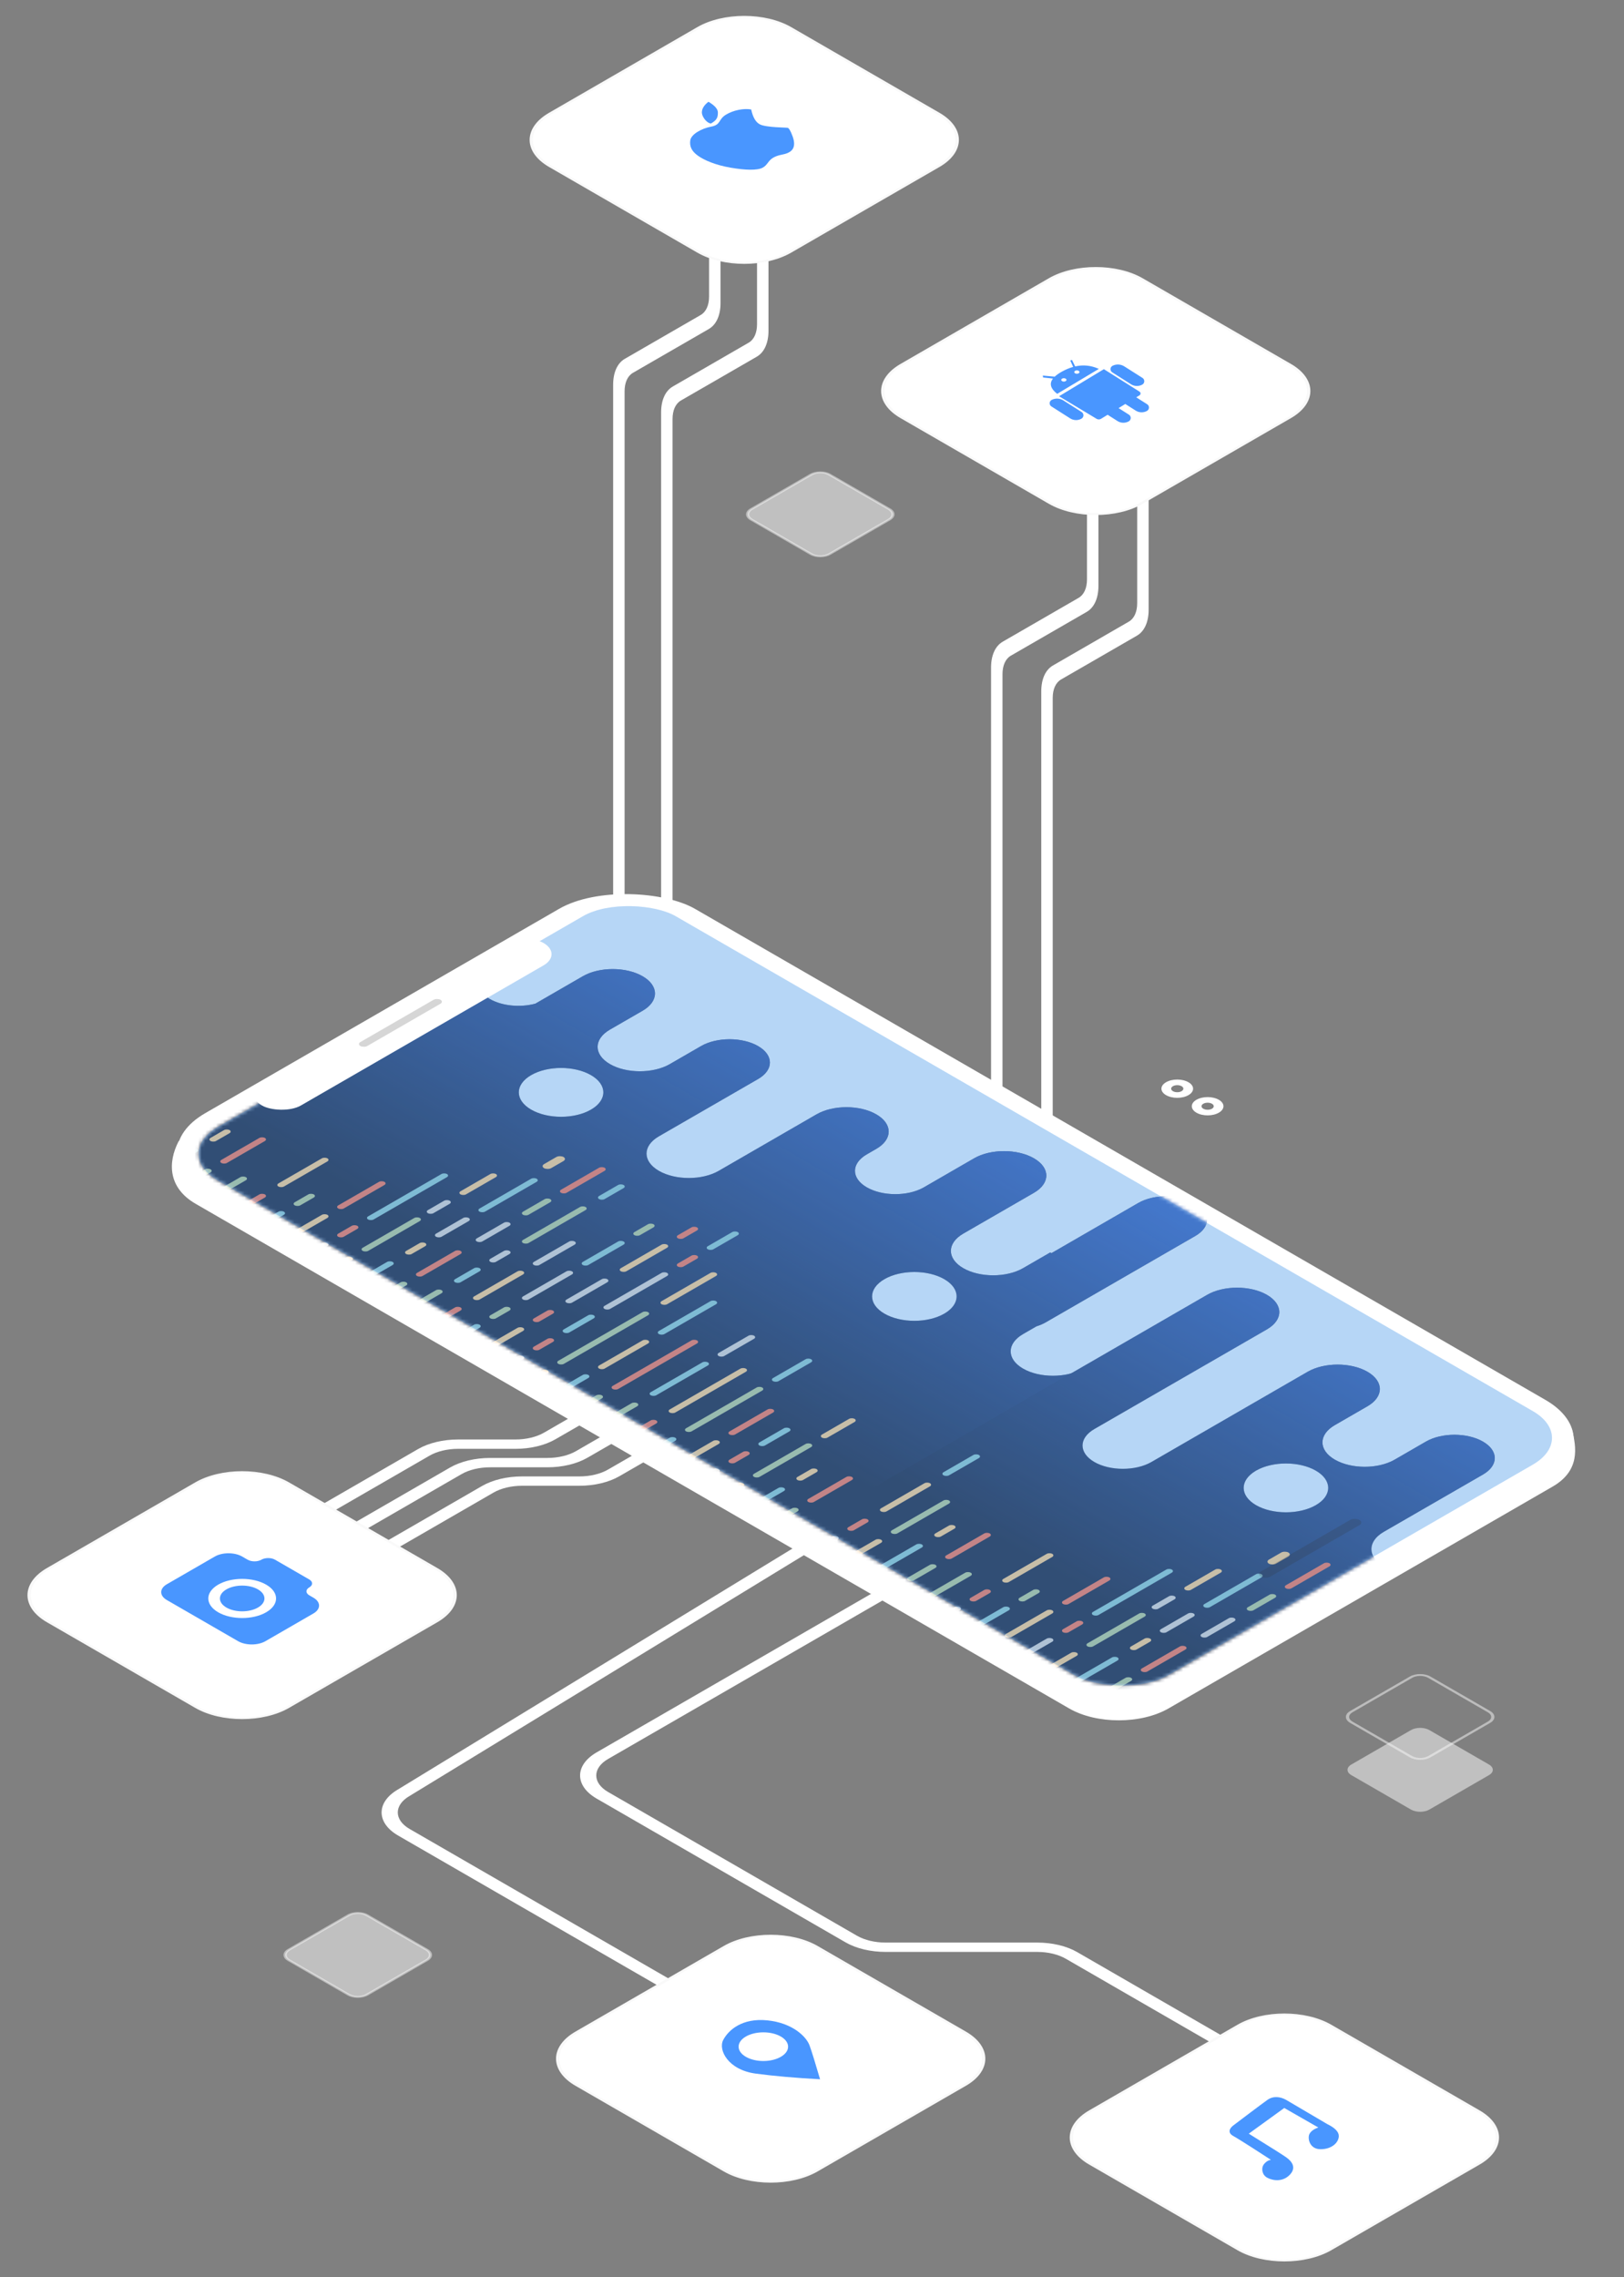
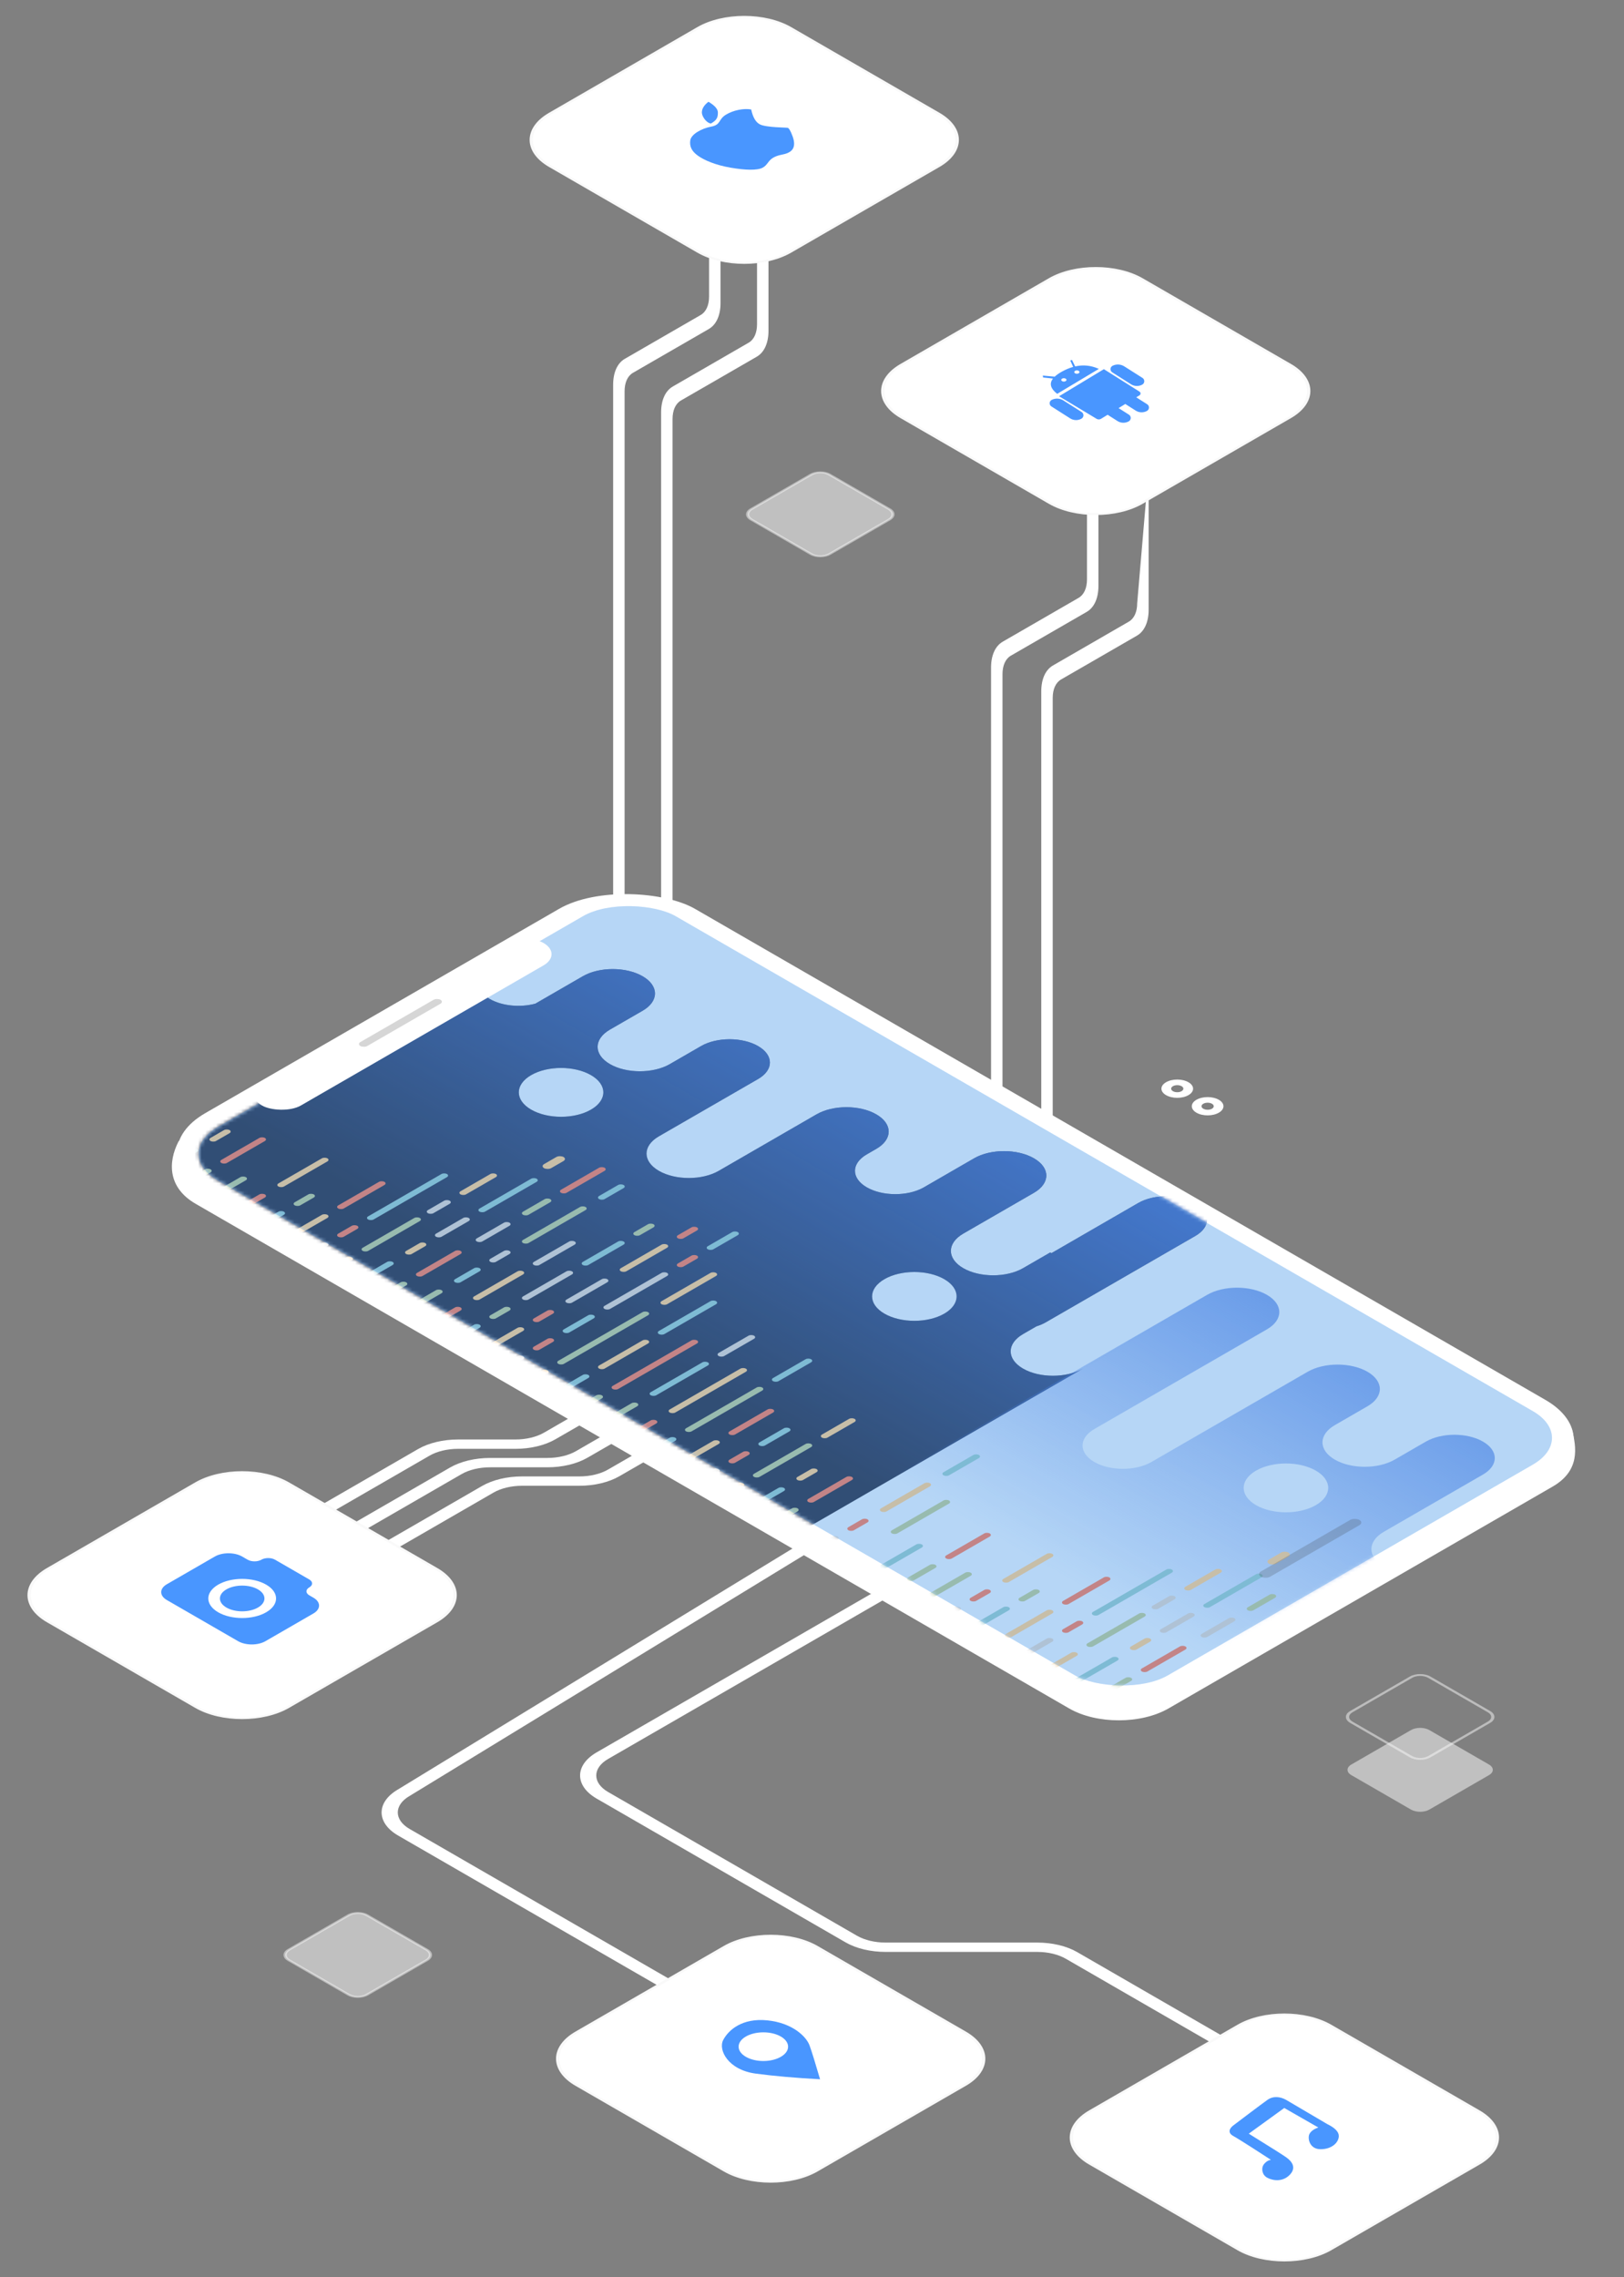
<svg xmlns="http://www.w3.org/2000/svg" width="455" height="638" viewBox="0 0 455 638" fill="none">
  <rect x="0" y="0" width="455" height="638" fill="#808080" stroke="none" />
  <path fill-rule="evenodd" clip-rule="evenodd" d="M171.785 107.783L171.785 287.926L174.991 289.778L174.991 109.634C174.991 107.179 175.836 105.312 177.339 104.444L198.583 92.175C200.688 90.959 201.87 88.345 201.87 84.908L201.87 45.528L198.664 43.677L198.664 83.056C198.664 85.512 197.819 87.379 196.316 88.247L175.072 100.516C172.968 101.731 171.785 104.345 171.785 107.783Z" fill="white" />
  <path fill-rule="evenodd" clip-rule="evenodd" d="M185.224 115.543L185.224 285.728L188.43 287.579L188.43 117.394C188.43 114.939 189.274 113.072 190.778 112.204L212.022 99.935C214.126 98.719 215.308 96.106 215.308 92.668L215.308 53.288L212.102 51.437L212.102 90.816C212.102 93.272 211.258 95.139 209.755 96.007L188.511 108.276C186.406 109.491 185.224 112.105 185.224 115.543Z" fill="white" />
  <path d="M154.155 46.594C147.073 42.504 147.073 35.872 154.155 31.782L195.703 7.787C202.786 3.697 214.269 3.697 221.352 7.787L262.9 31.782C269.982 35.872 269.982 42.504 262.9 46.594L221.352 70.589C214.269 74.679 202.786 74.679 195.703 70.589L154.155 46.594Z" fill="white" />
  <path fill-rule="evenodd" clip-rule="evenodd" d="M153.834 46.782C146.575 42.588 146.575 35.788 153.834 31.595L195.378 7.593C202.637 3.4 214.407 3.4 221.666 7.593L263.21 31.595C270.469 35.788 270.469 42.588 263.21 46.782L221.666 70.782C214.407 74.976 202.637 74.976 195.378 70.782L153.834 46.782ZM154.475 31.965C147.57 35.954 147.57 42.422 154.475 46.411L196.019 70.412C202.924 74.401 214.119 74.401 221.025 70.412L262.568 46.411C269.474 42.422 269.473 35.954 262.568 31.965L221.024 7.964C214.119 3.975 202.924 3.975 196.019 7.964L154.475 31.965Z" fill="#F9F9F9" />
  <path fill-rule="evenodd" clip-rule="evenodd" d="M203.359 32.147C205.494 30.835 208.41 30.307 210.46 30.669C210.936 32.894 211.769 34.295 212.957 34.872C214.739 35.739 220.438 35.711 220.716 35.812C220.994 35.914 221.447 36.487 222.069 38.204C222.691 39.921 222.744 41.53 221.376 42.479C220.008 43.428 218.636 43.152 216.897 44.032C215.157 44.911 215.157 46.171 213.685 46.971C212.214 47.772 208.888 47.698 204.675 46.971C200.461 46.245 197.305 44.891 195.536 43.617C193.768 42.343 193.154 41.028 193.397 39.324C193.639 37.62 196.53 35.985 199.276 35.47C202.023 34.956 201.224 33.458 203.359 32.147ZM198.491 28.511C200.252 29.554 201.132 30.557 201.132 31.52C201.132 32.963 200.818 33.66 199.172 34.609C197.777 34.374 196.643 32.516 196.643 31.52C196.643 30.459 197.259 29.456 198.491 28.511Z" fill="#4996FF" />
  <path fill-rule="evenodd" clip-rule="evenodd" d="M277.665 187.03L277.665 366.194L280.871 368.046L280.871 188.881C280.871 186.426 281.716 184.559 283.219 183.691L304.463 171.422C306.567 170.207 307.75 167.593 307.75 164.155L307.75 124.776L304.544 122.924L304.544 162.304C304.544 164.759 303.699 166.626 302.196 167.494L280.952 179.763C278.847 180.978 277.665 183.592 277.665 187.03Z" fill="white" />
-   <path fill-rule="evenodd" clip-rule="evenodd" d="M291.733 193.696L291.733 341.57L294.939 343.422L294.939 195.547C294.939 193.092 295.783 191.225 297.286 190.357L318.531 178.088C320.635 176.872 321.817 174.258 321.817 170.821L321.817 131.441L318.611 129.59L318.611 168.969C318.611 171.425 317.767 173.292 316.264 174.16L295.019 186.429C292.915 187.644 291.733 190.258 291.733 193.696Z" fill="white" />
+   <path fill-rule="evenodd" clip-rule="evenodd" d="M291.733 193.696L291.733 341.57L294.939 343.422L294.939 195.547C294.939 193.092 295.783 191.225 297.286 190.357L318.531 178.088C320.635 176.872 321.817 174.258 321.817 170.821L321.817 131.441L318.611 168.969C318.611 171.425 317.767 173.292 316.264 174.16L295.019 186.429C292.915 187.644 291.733 190.258 291.733 193.696Z" fill="white" />
  <path d="M252.627 116.956C245.545 112.864 245.545 106.231 252.627 102.139L294.171 78.138C301.253 74.047 312.735 74.047 319.817 78.138L361.361 102.139C368.444 106.231 368.444 112.864 361.361 116.956L319.817 140.957C312.735 145.048 301.253 145.048 294.171 140.957L252.627 116.956Z" fill="white" />
  <path fill-rule="evenodd" clip-rule="evenodd" d="M252.309 117.141C245.05 112.947 245.05 106.148 252.309 101.954L293.853 77.953C301.112 73.759 312.881 73.759 320.141 77.953L361.684 101.954C368.944 106.148 368.944 112.947 361.684 117.141L320.141 141.142C312.881 145.336 301.112 145.336 293.853 141.142L252.309 117.141ZM252.95 102.324C246.045 106.313 246.045 112.781 252.95 116.77L294.494 140.771C301.399 144.761 312.594 144.761 319.499 140.771L361.043 116.77C367.948 112.781 367.948 106.313 361.043 102.324L319.499 78.323C312.594 74.334 301.399 74.334 294.494 78.323L252.95 102.324Z" fill="#F9F9F9" />
  <path fill-rule="evenodd" clip-rule="evenodd" d="M309.279 103.425L319.274 109.727C319.554 109.904 319.638 110.274 319.462 110.555C319.412 110.633 319.346 110.699 319.267 110.747L318.345 111.309L321.4 113.247C321.909 113.57 322.06 114.245 321.737 114.755C321.64 114.909 321.505 115.036 321.346 115.125C320.356 115.675 319.144 115.639 318.189 115.031L315.281 113.179L313.394 114.329L316.292 116.168C316.802 116.491 316.953 117.166 316.63 117.676C316.532 117.83 316.398 117.957 316.238 118.046C315.248 118.596 314.037 118.56 313.081 117.952L310.33 116.199L308.478 117.33C308.097 117.562 307.618 117.564 307.235 117.334L296.719 111.01L309.279 103.425ZM297.948 112.194L303.039 115.424C303.549 115.747 303.7 116.422 303.377 116.932C303.279 117.086 303.144 117.213 302.985 117.302C301.995 117.852 300.784 117.816 299.828 117.208L294.574 113.862C294.081 113.548 293.935 112.894 294.249 112.4C294.353 112.237 294.5 112.105 294.674 112.02C295.721 111.502 296.962 111.569 297.948 112.194ZM300.337 100.842L301.231 102.652C303.437 102.155 305.574 102.355 307.643 103.253L307.862 103.35L296.199 110.334C294.324 108.882 293.929 107.458 295.014 106.06C293.166 105.853 292.241 105.749 292.241 105.749C292.241 105.749 292.218 105.572 292.17 105.218L295.508 105.521C296.004 105.05 296.671 104.582 297.507 104.117C298.58 103.521 299.638 103.078 300.68 102.79C300.129 101.59 299.854 100.989 299.854 100.989C299.854 100.989 300.015 100.94 300.337 100.842ZM314.995 102.641L320.087 105.871C320.596 106.194 320.747 106.869 320.424 107.379C320.326 107.533 320.192 107.66 320.032 107.748C319.042 108.299 317.831 108.263 316.875 107.654L311.621 104.309C311.128 103.995 310.983 103.34 311.296 102.847C311.4 102.683 311.547 102.552 311.721 102.466C312.768 101.949 314.009 102.015 314.995 102.641ZM298.063 105.954C297.66 105.954 297.334 106.167 297.334 106.429C297.334 106.691 297.66 106.904 298.063 106.904C298.466 106.904 298.793 106.691 298.793 106.429C298.793 106.167 298.466 105.954 298.063 105.954ZM301.712 103.764C301.309 103.764 300.982 103.976 300.982 104.238C300.982 104.5 301.309 104.713 301.712 104.713C302.115 104.713 302.441 104.5 302.441 104.238C302.441 103.976 302.115 103.764 301.712 103.764Z" fill="#4996FF" />
  <path fill-rule="evenodd" clip-rule="evenodd" d="M111.561 514.246C105.364 510.667 105.364 504.864 111.561 501.285L249.836 416.853L253.042 418.705L114.767 503.137C110.341 505.693 110.341 509.838 114.767 512.394L223.296 575.072L220.09 576.923L111.561 514.246Z" fill="white" />
  <path fill-rule="evenodd" clip-rule="evenodd" d="M167.171 503.888C160.974 500.309 160.974 494.506 167.171 490.927L269.547 431.803L272.753 433.654L170.377 492.778C165.95 495.335 165.95 499.48 170.377 502.036L240.099 542.301C242.224 543.529 245.107 544.219 248.114 544.219L290.602 544.219C294.811 544.219 298.848 545.184 301.824 546.903L365.036 583.409L361.83 585.261L298.618 548.755C296.492 547.527 293.609 546.837 290.602 546.837L248.114 546.837C243.905 546.837 239.869 545.872 236.892 544.153L167.171 503.888Z" fill="white" />
  <path d="M305.477 606.229C298.394 602.139 298.394 595.507 305.477 591.416L347.024 567.422C354.107 563.332 365.591 563.332 372.673 567.422L414.221 591.416C421.304 595.507 421.304 602.139 414.221 606.229L372.673 630.224C365.591 634.314 354.107 634.314 347.024 630.224L305.477 606.229Z" fill="white" />
  <path fill-rule="evenodd" clip-rule="evenodd" d="M305.155 606.414C297.895 602.222 297.895 595.424 305.155 591.231L346.703 567.237C353.963 563.044 365.733 563.044 372.993 567.237L414.541 591.231C421.801 595.424 421.801 602.222 414.541 606.414L372.993 630.409C365.733 634.601 353.963 634.601 346.703 630.409L305.155 606.414ZM305.796 591.602C298.891 595.59 298.891 602.056 305.796 606.044L347.344 630.038C354.25 634.027 365.446 634.027 372.352 630.038L413.9 606.044C420.805 602.056 420.805 595.59 413.899 591.602L372.352 567.607C365.446 563.619 354.25 563.619 347.344 567.607L305.796 591.602Z" fill="#F9F9F9" />
  <path fill-rule="evenodd" clip-rule="evenodd" d="M356.057 605.123C355.3 605.123 354.387 605.843 353.921 606.612C353.455 607.381 353.439 609.262 355.107 610.127C356.774 610.992 359.498 611.29 361.423 609.21C363.347 607.13 361.804 605.405 360.331 604.362C359.35 603.667 355.864 601.465 349.875 597.758L359.814 590.56L369.365 596.029C368.173 596.431 367.357 597.007 366.917 597.758C366.256 598.884 366.784 602.11 369.999 602.11C373.215 602.11 375.095 600.171 375.095 598.408C375.095 597.233 374.012 596.118 371.848 595.064C365.175 591.116 361.336 588.857 360.331 588.286C358.825 587.43 356.802 587.082 355.107 588.286C353.412 589.491 346.654 594.598 345.532 595.454C344.41 596.31 343.904 597.519 345.532 598.408C347.159 599.298 354.495 604.035 355.388 604.64C355.983 605.044 356.206 605.205 356.057 605.123Z" fill="#4996FF" />
  <rect width="158.46" height="319.142" rx="22" transform="matrix(0.866 -0.5 0.866 0.5 38.45 322.855)" fill="white" />
  <path d="M54.826 337.259C47.141 332.82 46.915 325.786 50.048 319.719L162.37 259.038C170.061 254.597 182.526 254.594 190.211 259.033L440.387 400.383C441.752 405.595 442.683 412.041 434.992 416.482L327.39 478.624C319.7 483.065 307.235 483.068 299.549 478.629L54.826 337.259Z" fill="white" />
  <rect opacity="0.3" width="148.094" height="307.294" rx="15" transform="matrix(0.866 -0.5 0.866 0.5 48.067 323.226)" fill="#6FAEEC" />
  <mask id="mask0_376_66945" style="mask-type:alpha" maskUnits="userSpaceOnUse" x="55" y="253" width="380" height="220">
    <rect width="148.094" height="307.294" rx="15" transform="matrix(0.866 -0.5 0.866 0.5 48.067 323.226)" fill="#21252E" />
  </mask>
  <g mask="url(#mask0_376_66945)">
    <path fill-rule="evenodd" clip-rule="evenodd" d="M75.638 286.3C75.669 286.282 75.7 286.264 75.731 286.246L135.119 251.948C139.745 249.277 147.244 249.277 151.869 251.948C156.495 254.62 156.495 258.951 151.869 261.622L145.779 265.139L146.265 265.42L137.234 270.636C132.818 273.186 132.818 277.32 137.233 279.87C140.682 281.861 145.803 282.297 149.984 281.178L163.289 273.494C167.915 270.823 175.414 270.823 180.04 273.494C184.665 276.166 184.665 280.497 180.04 283.168L178.518 284.047L178.518 284.047L170.904 288.444C166.278 291.115 166.278 295.446 170.904 298.118C175.501 300.773 182.938 300.789 187.57 298.166L196.409 293.061C200.824 290.511 207.983 290.511 212.398 293.061C216.813 295.611 216.813 299.745 212.398 302.295L193.363 313.288C193.357 313.291 193.351 313.295 193.345 313.298L184.608 318.344C179.983 321.015 179.983 325.347 184.608 328.018C189.234 330.689 196.733 330.689 201.358 328.018L228.007 312.628L228.007 312.628L228.768 312.189C233.393 309.517 240.892 309.517 245.518 312.189C250.143 314.86 250.143 319.191 245.518 321.862L244.758 322.301L244.758 322.302L242.855 323.401C238.439 325.951 238.439 330.085 242.855 332.635C247.232 335.163 254.305 335.184 258.729 332.7L272.927 324.5C277.552 321.829 285.052 321.829 289.677 324.5C294.303 327.172 294.303 331.503 289.677 334.174L277.497 341.209L277.497 341.209L269.883 345.606C265.258 348.277 265.258 352.608 269.883 355.28C274.509 357.951 282.008 357.951 286.634 355.28L294.247 350.882L294.58 351.075L318.896 337.032C323.311 334.482 330.469 334.482 334.885 337.032C339.3 339.582 339.3 343.716 334.885 346.266L293.009 370.45C292.213 370.91 291.328 371.286 290.386 371.58L286.634 373.747C282.008 376.419 282.008 380.75 286.634 383.421C291.259 386.092 298.758 386.092 303.384 383.421L326.987 369.79L326.988 369.791L200.599 442.782L2.64 328.458L75.638 286.3ZM148.824 310.869C144.198 308.198 144.198 303.867 148.824 301.196C153.449 298.524 160.948 298.524 165.574 301.196C170.199 303.867 170.199 308.198 165.574 310.869C160.948 313.541 153.449 313.541 148.824 310.869ZM247.803 368.031C243.177 365.36 243.177 361.029 247.803 358.358C252.428 355.686 259.928 355.686 264.553 358.358C269.179 361.029 269.179 365.36 264.553 368.031C259.928 370.702 252.428 370.702 247.803 368.031Z" fill="#172542" />
    <path fill-rule="evenodd" clip-rule="evenodd" d="M75.638 286.3C75.669 286.282 75.7 286.264 75.731 286.246L135.119 251.948C139.745 249.277 147.244 249.277 151.869 251.948C156.495 254.62 156.495 258.951 151.869 261.622L145.779 265.139L146.265 265.42L137.234 270.636C132.818 273.186 132.818 277.32 137.233 279.87C140.682 281.861 145.803 282.297 149.984 281.178L163.289 273.494C167.915 270.823 175.414 270.823 180.04 273.494C184.665 276.166 184.665 280.497 180.04 283.168L178.518 284.047L178.518 284.047L170.904 288.444C166.278 291.115 166.278 295.446 170.904 298.118C175.501 300.773 182.938 300.789 187.57 298.166L196.409 293.061C200.824 290.511 207.983 290.511 212.398 293.061C216.813 295.611 216.813 299.745 212.398 302.295L193.363 313.288C193.357 313.291 193.351 313.295 193.345 313.298L184.608 318.344C179.983 321.015 179.983 325.347 184.608 328.018C189.234 330.689 196.733 330.689 201.358 328.018L228.007 312.628L228.007 312.628L228.768 312.189C233.393 309.517 240.892 309.517 245.518 312.189C250.143 314.86 250.143 319.191 245.518 321.862L244.758 322.301L244.758 322.302L242.855 323.401C238.439 325.951 238.439 330.085 242.855 332.635C247.232 335.163 254.305 335.184 258.729 332.7L272.927 324.5C277.552 321.829 285.052 321.829 289.677 324.5C294.303 327.172 294.303 331.503 289.677 334.174L277.497 341.209L277.497 341.209L269.883 345.606C265.258 348.277 265.258 352.608 269.883 355.28C274.509 357.951 282.008 357.951 286.634 355.28L294.247 350.882L294.58 351.075L318.896 337.032C323.311 334.482 330.469 334.482 334.885 337.032C339.3 339.582 339.3 343.716 334.885 346.266L293.009 370.45C292.213 370.91 291.328 371.286 290.386 371.58L286.634 373.747C282.008 376.419 282.008 380.75 286.634 383.421C291.259 386.092 298.758 386.092 303.384 383.421L326.987 369.79L326.988 369.791L200.599 442.782L2.64 328.458L75.638 286.3ZM148.824 310.869C144.198 308.198 144.198 303.867 148.824 301.196C153.449 298.524 160.948 298.524 165.574 301.196C170.199 303.867 170.199 308.198 165.574 310.869C160.948 313.541 153.449 313.541 148.824 310.869ZM247.803 368.031C243.177 365.36 243.177 361.029 247.803 358.358C252.428 355.686 259.928 355.686 264.553 358.358C269.179 361.029 269.179 365.36 264.553 368.031C259.928 370.702 252.428 370.702 247.803 368.031Z" fill="url(#paint0_linear_376_66945)" />
-     <path fill-rule="evenodd" clip-rule="evenodd" d="M278.706 397.118C278.743 397.096 278.781 397.074 278.818 397.052L338.206 362.755C342.832 360.083 350.331 360.083 354.956 362.755C359.582 365.426 359.582 369.757 354.956 372.428L348.866 375.946L348.867 375.946L306.609 400.35C302.194 402.9 302.194 407.034 306.609 409.584C311.01 412.125 318.135 412.134 322.554 409.61L366.377 384.301C371.003 381.629 378.502 381.629 383.128 384.301C387.753 386.972 387.753 391.303 383.128 393.974L381.606 394.853L373.991 399.251C373.989 399.252 373.986 399.253 373.984 399.255C369.366 401.927 369.368 406.254 373.991 408.924C378.592 411.581 386.037 411.595 390.668 408.967L399.497 403.868C403.912 401.318 411.07 401.318 415.486 403.868C419.901 406.418 419.901 410.552 415.486 413.102L396.451 424.094C396.427 424.108 396.402 424.123 396.377 424.137L387.695 429.151C383.07 431.822 383.07 436.153 387.695 438.824C392.321 441.496 399.82 441.496 404.446 438.824L431.095 423.434L431.095 423.434L431.856 422.995C436.481 420.324 443.981 420.324 448.606 422.995C453.232 425.666 453.232 429.997 448.606 432.669L445.837 434.268C441.525 436.822 441.56 440.911 445.94 443.441C450.356 445.991 457.514 445.991 461.929 443.441L463.834 442.341L463.834 442.342L476.015 435.307C480.641 432.635 488.14 432.635 492.766 435.307C497.391 437.978 497.391 442.309 492.766 444.98L472.857 456.478C468.344 459.154 468.381 463.437 472.969 466.086C477.594 468.757 485.094 468.757 489.719 466.086L497.334 461.688L497.335 461.689L534.261 440.363C538.676 437.813 545.835 437.813 550.25 440.363C554.665 442.913 554.665 447.047 550.25 449.597L508.374 473.781C508.339 473.801 508.305 473.821 508.27 473.841L489.719 484.554C485.094 487.225 485.094 491.556 489.719 494.227C494.345 496.899 501.844 496.899 506.47 494.227L530.074 480.596L530.075 480.597L403.686 553.589L205.728 439.264L278.706 397.118ZM351.818 412.056L352.005 411.948C356.637 409.331 364.067 409.349 368.661 412.002C373.286 414.673 373.286 419.004 368.661 421.676C364.035 424.347 356.536 424.347 351.911 421.676C347.316 419.022 347.285 414.732 351.818 412.056ZM450.89 478.838C446.265 476.166 446.265 471.835 450.89 469.164C455.516 466.493 463.015 466.493 467.64 469.164C472.266 471.835 472.266 476.166 467.64 478.838C463.015 481.509 455.516 481.509 450.89 478.838Z" fill="#172542" />
    <path fill-rule="evenodd" clip-rule="evenodd" d="M278.706 397.118C278.743 397.096 278.781 397.074 278.818 397.052L338.206 362.755C342.832 360.083 350.331 360.083 354.956 362.755C359.582 365.426 359.582 369.757 354.956 372.428L348.866 375.946L348.867 375.946L306.609 400.35C302.194 402.9 302.194 407.034 306.609 409.584C311.01 412.125 318.135 412.134 322.554 409.61L366.377 384.301C371.003 381.629 378.502 381.629 383.128 384.301C387.753 386.972 387.753 391.303 383.128 393.974L381.606 394.853L373.991 399.251C373.989 399.252 373.986 399.253 373.984 399.255C369.366 401.927 369.368 406.254 373.991 408.924C378.592 411.581 386.037 411.595 390.668 408.967L399.497 403.868C403.912 401.318 411.07 401.318 415.486 403.868C419.901 406.418 419.901 410.552 415.486 413.102L396.451 424.094C396.427 424.108 396.402 424.123 396.377 424.137L387.695 429.151C383.07 431.822 383.07 436.153 387.695 438.824C392.321 441.496 399.82 441.496 404.446 438.824L431.095 423.434L431.095 423.434L431.856 422.995C436.481 420.324 443.981 420.324 448.606 422.995C453.232 425.666 453.232 429.997 448.606 432.669L445.837 434.268C441.525 436.822 441.56 440.911 445.94 443.441C450.356 445.991 457.514 445.991 461.929 443.441L463.834 442.341L463.834 442.342L476.015 435.307C480.641 432.635 488.14 432.635 492.766 435.307C497.391 437.978 497.391 442.309 492.766 444.98L472.857 456.478C468.344 459.154 468.381 463.437 472.969 466.086C477.594 468.757 485.094 468.757 489.719 466.086L497.334 461.688L497.335 461.689L534.261 440.363C538.676 437.813 545.835 437.813 550.25 440.363C554.665 442.913 554.665 447.047 550.25 449.597L508.374 473.781C508.339 473.801 508.305 473.821 508.27 473.841L489.719 484.554C485.094 487.225 485.094 491.556 489.719 494.227C494.345 496.899 501.844 496.899 506.47 494.227L530.074 480.596L530.075 480.597L403.686 553.589L205.728 439.264L278.706 397.118ZM351.818 412.056L352.005 411.948C356.637 409.331 364.067 409.349 368.661 412.002C373.286 414.673 373.286 419.004 368.661 421.676C364.035 424.347 356.536 424.347 351.911 421.676C347.316 419.022 347.285 414.732 351.818 412.056ZM450.89 478.838C446.265 476.166 446.265 471.835 450.89 469.164C455.516 466.493 463.015 466.493 467.64 469.164C472.266 471.835 472.266 476.166 467.64 478.838C463.015 481.509 455.516 481.509 450.89 478.838Z" fill="url(#paint1_linear_376_66945)" />
    <rect width="7.034" height="1.758" rx="0.879" transform="matrix(0.866 -0.5 0.866 0.5 227.047 441.903)" fill="#CACACA" />
-     <rect width="11.43" height="1.758" rx="0.879" transform="matrix(0.866 -0.5 0.866 0.5 236.183 436.626)" fill="#EDC48A" />
    <rect width="18.464" height="1.758" rx="0.879" transform="matrix(0.866 -0.5 0.866 0.5 249.125 429.151)" fill="#AAC194" />
    <rect width="5.274" height="1.758" rx="0.879" transform="matrix(0.866 -0.5 0.866 0.5 233.898 445.86)" fill="#CACACA" />
    <rect width="18.464" height="1.758" rx="0.879" transform="matrix(0.866 -0.5 0.866 0.5 241.511 441.463)" fill="#85C0C9" />
    <rect width="11.43" height="1.758" rx="0.879" transform="matrix(0.866 -0.5 0.866 0.5 263.592 412.882)" fill="#85C0C9" />
-     <rect width="6.155" height="1.758" rx="0.879" transform="matrix(0.866 -0.5 0.866 0.5 261.308 430.03)" fill="#EDC48A" />
    <rect width="10.551" height="1.758" rx="0.879" transform="matrix(0.866 -0.5 0.866 0.5 240.751 449.817)" fill="#CACACA" />
    <rect width="8.792" height="1.758" rx="0.879" transform="matrix(0.866 -0.5 0.866 0.5 253.695 442.342)" fill="#AAC194" />
    <rect width="14.068" height="1.758" rx="0.879" transform="matrix(0.866 -0.5 0.866 0.5 264.353 436.187)" fill="#E7725B" />
    <rect width="2.637" height="1.758" rx="0.879" transform="matrix(0.866 -0.5 0.866 0.5 247.604 453.775)" fill="#CACACA" />
    <rect width="20.222" height="1.758" rx="0.879" transform="matrix(0.866 -0.5 0.866 0.5 253.695 450.257)" fill="#AAC194" />
    <rect width="15.826" height="1.758" rx="0.879" transform="matrix(0.866 -0.5 0.866 0.5 254.455 457.732)" fill="#CACACA" />
    <rect width="6.155" height="1.758" rx="0.879" transform="matrix(0.866 -0.5 0.866 0.5 271.206 448.059)" fill="#E7725B" />
    <rect width="15.826" height="1.758" rx="0.879" transform="matrix(0.866 -0.5 0.866 0.5 280.343 442.782)" fill="#EDC48A" />
    <rect width="15.826" height="1.758" rx="0.879" transform="matrix(0.866 -0.5 0.866 0.5 220.194 437.945)" fill="#CACACA" />
    <rect width="6.155" height="1.758" rx="0.879" transform="matrix(0.866 -0.5 0.866 0.5 236.944 428.271)" fill="#E7725B" />
    <rect width="15.826" height="1.758" rx="0.879" transform="matrix(0.866 -0.5 0.866 0.5 246.081 422.995)" fill="#EDC48A" />
    <rect width="7.034" height="1.758" rx="0.879" transform="matrix(0.866 -0.5 0.866 0.5 261.308 461.689)" fill="#CACACA" />
    <rect width="13.188" height="1.758" rx="0.879" transform="matrix(0.866 -0.5 0.866 0.5 270.445 456.413)" fill="#85C0C9" />
    <rect width="6.155" height="1.758" rx="0.879" transform="matrix(0.866 -0.5 0.866 0.5 284.91 448.059)" fill="#AAC194" />
    <rect width="10.551" height="1.758" rx="0.879" transform="matrix(0.866 -0.5 0.866 0.5 268.161 465.647)" fill="#CACACA" />
    <rect width="14.947" height="1.758" rx="0.879" transform="matrix(0.866 -0.5 0.866 0.5 281.103 458.172)" fill="#EDC48A" />
    <rect width="14.947" height="1.758" rx="0.879" transform="matrix(0.866 -0.5 0.866 0.5 297.093 448.938)" fill="#E7725B" />
    <rect width="21.981" height="1.758" rx="0.879" transform="matrix(0.866 -0.5 0.866 0.5 275.012 469.604)" fill="#CACACA" />
    <rect width="6.155" height="1.758" rx="0.879" transform="matrix(0.866 -0.5 0.866 0.5 297.093 456.853)" fill="#E7725B" />
    <rect width="25.498" height="1.758" rx="0.879" transform="matrix(0.866 -0.5 0.866 0.5 305.467 452.016)" fill="#85C0C9" />
    <rect width="7.034" height="1.758" rx="0.879" transform="matrix(0.866 -0.5 0.866 0.5 281.865 473.562)" fill="#CACACA" />
    <rect width="11.43" height="1.758" rx="0.879" transform="matrix(0.866 -0.5 0.866 0.5 291.002 468.285)" fill="#EDC48A" />
    <rect width="18.464" height="1.758" rx="0.879" transform="matrix(0.866 -0.5 0.866 0.5 303.946 460.81)" fill="#AAC194" />
    <rect width="18.464" height="1.758" rx="0.879" transform="matrix(0.866 -0.5 0.866 0.5 296.332 473.122)" fill="#85C0C9" />
    <rect width="6.155" height="1.758" rx="0.879" transform="matrix(0.866 -0.5 0.866 0.5 316.127 461.689)" fill="#EDC48A" />
    <rect width="8.792" height="1.758" rx="0.879" transform="matrix(0.866 -0.5 0.866 0.5 308.513 474.001)" fill="#AAC194" />
    <rect width="14.068" height="1.758" rx="0.879" transform="matrix(0.866 -0.5 0.866 0.5 319.173 467.845)" fill="#E7725B" />
    <rect width="20.222" height="1.758" rx="0.879" transform="matrix(0.866 -0.5 0.866 0.5 308.513 481.916)" fill="#AAC194" />
    <rect width="7.913" height="1.758" rx="0.879" transform="matrix(0.866 -0.5 0.866 0.5 329.833 469.604)" fill="#85C0C9" />
    <rect width="15.826" height="1.758" rx="0.879" transform="matrix(0.866 -0.5 0.866 0.5 335.161 474.441)" fill="#EDC48A" />
    <rect width="7.034" height="1.758" rx="0.879" transform="matrix(0.866 -0.5 0.866 0.5 322.218 450.257)" fill="#CACACA" />
    <rect width="11.43" height="1.758" rx="0.879" transform="matrix(0.866 -0.5 0.866 0.5 331.354 444.98)" fill="#EDC48A" />
    <rect width="10.551" height="1.758" rx="0.879" transform="matrix(0.866 -0.5 0.866 0.5 324.501 456.853)" fill="#CACACA" />
    <rect width="18.464" height="1.758" rx="0.879" transform="matrix(0.866 -0.5 0.866 0.5 336.684 449.817)" fill="#85C0C9" />
    <rect width="6.282" height="2.279" rx="1.14" transform="matrix(0.866 -0.5 0.866 0.5 354.534 437.505)" fill="#EDC48A" />
    <rect width="10.551" height="1.758" rx="0.879" transform="matrix(0.866 -0.5 0.866 0.5 335.922 458.172)" fill="#CACACA" />
    <rect width="8.792" height="1.758" rx="0.879" transform="matrix(0.866 -0.5 0.866 0.5 348.866 450.697)" fill="#AAC194" />
-     <rect width="14.068" height="1.758" rx="0.879" transform="matrix(0.866 -0.5 0.866 0.5 359.526 444.541)" fill="#E7725B" />
    <rect width="6.155" height="1.758" rx="0.879" transform="matrix(0.866 -0.5 0.866 0.5 339.729 463.888)" fill="#CACACA" />
    <rect width="20.222" height="1.758" rx="0.879" transform="matrix(0.866 -0.5 0.866 0.5 348.866 458.611)" fill="#AAC194" />
    <rect width="7.913" height="1.758" rx="0.879" transform="matrix(0.866 -0.5 0.866 0.5 370.186 446.3)" fill="#85C0C9" />
    <rect width="13.188" height="1.758" rx="0.879" transform="matrix(0.866 -0.5 0.866 0.5 351.912 464.768)" fill="#CACACA" />
    <rect width="15.826" height="1.758" rx="0.879" transform="matrix(0.866 -0.5 0.866 0.5 348.866 474.441)" fill="#CACACA" />
    <rect width="13.188" height="1.758" rx="0.879" transform="matrix(0.866 -0.5 0.866 0.5 365.616 464.768)" fill="#85C0C9" />
    <rect width="6.155" height="1.758" rx="0.879" transform="matrix(0.866 -0.5 0.866 0.5 380.083 456.413)" fill="#AAC194" />
    <rect width="13.188" height="1.758" rx="0.879" transform="matrix(0.866 -0.5 0.866 0.5 361.049 475.32)" fill="#CACACA" />
    <rect width="14.947" height="1.758" rx="0.879" transform="matrix(0.866 -0.5 0.866 0.5 376.276 466.526)" fill="#EDC48A" />
    <rect width="6.155" height="1.758" rx="0.879" transform="matrix(0.866 -0.5 0.866 0.5 392.264 457.292)" fill="#E7725B" />
    <rect width="20.222" height="1.758" rx="0.879" transform="matrix(0.866 -0.5 0.866 0.5 371.707 477.079)" fill="#CACACA" />
    <rect width="6.155" height="1.758" rx="0.879" transform="matrix(0.866 -0.5 0.866 0.5 392.264 465.207)" fill="#E7725B" />
    <rect width="9.672" height="1.758" rx="0.879" transform="matrix(0.866 -0.5 0.866 0.5 400.64 460.371)" fill="#85C0C9" />
    <rect width="17.585" height="1.758" rx="0.879" transform="matrix(0.866 -0.5 0.866 0.5 387.697 475.76)" fill="#EDC48A" />
    <rect width="18.464" height="1.758" rx="0.879" transform="matrix(0.866 -0.5 0.866 0.5 46.039 318.344)" fill="#AAC194" />
    <rect width="18.464" height="1.758" rx="0.879" transform="matrix(0.866 -0.5 0.866 0.5 38.425 330.656)" fill="#85C0C9" />
    <rect width="11.43" height="1.758" rx="0.879" transform="matrix(0.866 -0.5 0.866 0.5 60.506 302.075)" fill="#85C0C9" />
    <rect width="6.155" height="1.758" rx="0.879" transform="matrix(0.866 -0.5 0.866 0.5 58.222 319.224)" fill="#EDC48A" />
    <rect width="8.792" height="1.758" rx="0.879" transform="matrix(0.866 -0.5 0.866 0.5 50.608 331.536)" fill="#AAC194" />
    <rect width="14.068" height="1.758" rx="0.879" transform="matrix(0.866 -0.5 0.866 0.5 61.266 325.38)" fill="#E7725B" />
    <rect width="20.222" height="1.758" rx="0.879" transform="matrix(0.866 -0.5 0.866 0.5 50.608 339.45)" fill="#AAC194" />
    <rect width="15.826" height="1.758" rx="0.879" transform="matrix(0.866 -0.5 0.866 0.5 51.369 346.925)" fill="#CACACA" />
    <rect width="6.155" height="1.758" rx="0.879" transform="matrix(0.866 -0.5 0.866 0.5 68.119 337.252)" fill="#E7725B" />
    <rect width="15.826" height="1.758" rx="0.879" transform="matrix(0.866 -0.5 0.866 0.5 77.256 331.976)" fill="#EDC48A" />
    <rect width="15.826" height="1.758" rx="0.879" transform="matrix(0.866 -0.5 0.866 0.5 42.994 312.188)" fill="#EDC48A" />
    <rect width="7.034" height="1.758" rx="0.879" transform="matrix(0.866 -0.5 0.866 0.5 58.222 350.883)" fill="#CACACA" />
    <rect width="13.188" height="1.758" rx="0.879" transform="matrix(0.866 -0.5 0.866 0.5 67.358 345.606)" fill="#85C0C9" />
    <rect width="6.155" height="1.758" rx="0.879" transform="matrix(0.866 -0.5 0.866 0.5 81.824 337.252)" fill="#AAC194" />
    <rect width="10.551" height="1.758" rx="0.879" transform="matrix(0.866 -0.5 0.866 0.5 65.075 354.84)" fill="#CACACA" />
    <rect width="14.947" height="1.758" rx="0.879" transform="matrix(0.866 -0.5 0.866 0.5 78.017 347.365)" fill="#EDC48A" />
    <rect width="14.947" height="1.758" rx="0.879" transform="matrix(0.866 -0.5 0.866 0.5 94.007 338.131)" fill="#E7725B" />
    <rect width="21.981" height="1.758" rx="0.879" transform="matrix(0.866 -0.5 0.866 0.5 71.926 358.798)" fill="#CACACA" />
    <rect width="6.155" height="1.758" rx="0.879" transform="matrix(0.866 -0.5 0.866 0.5 94.007 346.046)" fill="#E7725B" />
    <rect width="25.498" height="1.758" rx="0.879" transform="matrix(0.866 -0.5 0.866 0.5 102.381 341.209)" fill="#85C0C9" />
    <rect width="7.034" height="1.758" rx="0.879" transform="matrix(0.866 -0.5 0.866 0.5 78.779 362.755)" fill="#CACACA" />
    <rect width="11.43" height="1.758" rx="0.879" transform="matrix(0.866 -0.5 0.866 0.5 87.915 357.479)" fill="#EDC48A" />
    <rect width="18.464" height="1.758" rx="0.879" transform="matrix(0.866 -0.5 0.866 0.5 100.858 350.003)" fill="#AAC194" />
    <rect width="5.274" height="1.758" rx="0.879" transform="matrix(0.866 -0.5 0.866 0.5 85.631 366.712)" fill="#CACACA" />
    <rect width="18.464" height="1.758" rx="0.879" transform="matrix(0.866 -0.5 0.866 0.5 93.245 362.315)" fill="#85C0C9" />
    <rect width="6.155" height="1.758" rx="0.879" transform="matrix(0.866 -0.5 0.866 0.5 113.04 350.883)" fill="#EDC48A" />
    <rect width="10.551" height="1.758" rx="0.879" transform="matrix(0.866 -0.5 0.866 0.5 92.482 370.67)" fill="#CACACA" />
    <rect width="8.792" height="1.758" rx="0.879" transform="matrix(0.866 -0.5 0.866 0.5 105.426 363.195)" fill="#AAC194" />
    <rect width="14.068" height="1.758" rx="0.879" transform="matrix(0.866 -0.5 0.866 0.5 116.086 357.039)" fill="#E7725B" />
    <rect width="2.637" height="1.758" rx="0.879" transform="matrix(0.866 -0.5 0.866 0.5 99.335 374.627)" fill="#CACACA" />
    <rect width="20.222" height="1.758" rx="0.879" transform="matrix(0.866 -0.5 0.866 0.5 105.426 371.109)" fill="#AAC194" />
    <rect width="7.913" height="1.758" rx="0.879" transform="matrix(0.866 -0.5 0.866 0.5 126.746 358.798)" fill="#85C0C9" />
    <rect width="15.826" height="1.758" rx="0.879" transform="matrix(0.866 -0.5 0.866 0.5 106.188 378.584)" fill="#CACACA" />
    <rect width="6.155" height="1.758" rx="0.879" transform="matrix(0.866 -0.5 0.866 0.5 122.937 368.911)" fill="#E7725B" />
    <rect width="15.826" height="1.758" rx="0.879" transform="matrix(0.866 -0.5 0.866 0.5 132.074 363.634)" fill="#EDC48A" />
    <rect width="7.034" height="1.758" rx="0.879" transform="matrix(0.866 -0.5 0.866 0.5 113.04 382.542)" fill="#CACACA" />
    <rect width="13.188" height="1.758" rx="0.879" transform="matrix(0.866 -0.5 0.866 0.5 122.176 377.266)" fill="#85C0C9" />
    <rect width="6.155" height="1.758" rx="0.879" transform="matrix(0.866 -0.5 0.866 0.5 136.643 368.911)" fill="#AAC194" />
    <rect width="10.551" height="1.758" rx="0.879" transform="matrix(0.866 -0.5 0.866 0.5 119.893 386.499)" fill="#CACACA" />
    <rect width="14.947" height="1.758" rx="0.879" transform="matrix(0.866 -0.5 0.866 0.5 132.836 379.024)" fill="#EDC48A" />
    <rect width="6.155" height="1.758" rx="0.879" transform="matrix(0.866 -0.5 0.866 0.5 148.824 369.791)" fill="#E7725B" />
    <rect width="21.981" height="1.758" rx="0.879" transform="matrix(0.866 -0.5 0.866 0.5 126.746 390.457)" fill="#CACACA" />
    <rect width="6.155" height="1.758" rx="0.879" transform="matrix(0.866 -0.5 0.866 0.5 148.824 377.705)" fill="#E7725B" />
    <rect width="9.672" height="1.758" rx="0.879" transform="matrix(0.866 -0.5 0.866 0.5 157.2 372.868)" fill="#85C0C9" />
    <rect width="7.034" height="1.758" rx="0.879" transform="matrix(0.866 -0.5 0.866 0.5 119.13 339.451)" fill="#CACACA" />
    <rect width="11.43" height="1.758" rx="0.879" transform="matrix(0.866 -0.5 0.866 0.5 128.267 334.174)" fill="#EDC48A" />
    <rect width="10.551" height="1.758" rx="0.879" transform="matrix(0.866 -0.5 0.866 0.5 121.414 346.046)" fill="#CACACA" />
    <rect width="18.464" height="1.758" rx="0.879" transform="matrix(0.866 -0.5 0.866 0.5 133.597 339.011)" fill="#85C0C9" />
    <rect width="6.282" height="2.279" rx="1.14" transform="matrix(0.866 -0.5 0.866 0.5 151.446 326.699)" fill="#EDC48A" />
    <rect width="10.551" height="1.758" rx="0.879" transform="matrix(0.866 -0.5 0.866 0.5 132.834 347.365)" fill="#CACACA" />
    <rect width="8.792" height="1.758" rx="0.879" transform="matrix(0.866 -0.5 0.866 0.5 145.778 339.89)" fill="#AAC194" />
    <rect width="14.068" height="1.758" rx="0.879" transform="matrix(0.866 -0.5 0.866 0.5 156.438 333.734)" fill="#E7725B" />
    <rect width="6.155" height="1.758" rx="0.879" transform="matrix(0.866 -0.5 0.866 0.5 136.641 353.082)" fill="#CACACA" />
    <rect width="20.222" height="1.758" rx="0.879" transform="matrix(0.866 -0.5 0.866 0.5 145.778 347.805)" fill="#AAC194" />
    <rect width="7.913" height="1.758" rx="0.879" transform="matrix(0.866 -0.5 0.866 0.5 167.098 335.493)" fill="#85C0C9" />
    <rect width="13.188" height="1.758" rx="0.879" transform="matrix(0.866 -0.5 0.866 0.5 148.824 353.961)" fill="#CACACA" />
    <rect width="15.826" height="1.758" rx="0.879" transform="matrix(0.866 -0.5 0.866 0.5 145.778 363.634)" fill="#CACACA" />
    <rect width="13.188" height="1.758" rx="0.879" transform="matrix(0.866 -0.5 0.866 0.5 162.529 353.961)" fill="#85C0C9" />
    <rect width="6.155" height="1.758" rx="0.879" transform="matrix(0.866 -0.5 0.866 0.5 176.995 345.606)" fill="#AAC194" />
    <rect width="13.188" height="1.758" rx="0.879" transform="matrix(0.866 -0.5 0.866 0.5 157.961 364.514)" fill="#CACACA" />
    <rect width="14.947" height="1.758" rx="0.879" transform="matrix(0.866 -0.5 0.866 0.5 173.188 355.72)" fill="#EDC48A" />
    <rect width="6.155" height="1.758" rx="0.879" transform="matrix(0.866 -0.5 0.866 0.5 189.176 346.486)" fill="#E7725B" />
    <rect width="20.222" height="1.758" rx="0.879" transform="matrix(0.866 -0.5 0.866 0.5 168.619 366.272)" fill="#CACACA" />
    <rect width="6.155" height="1.758" rx="0.879" transform="matrix(0.866 -0.5 0.866 0.5 189.176 354.4)" fill="#E7725B" />
    <rect width="9.672" height="1.758" rx="0.879" transform="matrix(0.866 -0.5 0.866 0.5 197.552 349.563)" fill="#85C0C9" />
    <rect width="7.034" height="1.758" rx="0.879" transform="matrix(0.866 -0.5 0.866 0.5 133.598 394.414)" fill="#CACACA" />
    <rect width="11.43" height="1.758" rx="0.879" transform="matrix(0.866 -0.5 0.866 0.5 142.734 389.138)" fill="#EDC48A" />
    <rect width="17.585" height="1.758" rx="0.879" transform="matrix(0.866 -0.5 0.866 0.5 184.609 364.954)" fill="#EDC48A" />
    <rect width="29.015" height="1.758" rx="0.879" transform="matrix(0.866 -0.5 0.866 0.5 155.677 381.663)" fill="#AAC194" />
    <rect width="5.274" height="1.758" rx="0.879" transform="matrix(0.866 -0.5 0.866 0.5 140.45 398.372)" fill="#CACACA" />
    <rect width="18.464" height="1.758" rx="0.879" transform="matrix(0.866 -0.5 0.866 0.5 148.064 393.975)" fill="#85C0C9" />
    <rect width="18.464" height="1.758" rx="0.879" transform="matrix(0.866 -0.5 0.866 0.5 183.849 373.309)" fill="#85C0C9" />
    <rect width="15.826" height="1.758" rx="0.879" transform="matrix(0.866 -0.5 0.866 0.5 167.098 382.982)" fill="#EDC48A" />
    <rect width="10.551" height="1.758" rx="0.879" transform="matrix(0.866 -0.5 0.866 0.5 147.301 402.329)" fill="#CACACA" />
    <rect width="8.792" height="1.758" rx="0.879" transform="matrix(0.866 -0.5 0.866 0.5 160.245 394.854)" fill="#AAC194" />
    <rect width="27.256" height="1.758" rx="0.879" transform="matrix(0.866 -0.5 0.866 0.5 170.905 388.698)" fill="#E7725B" />
    <rect width="2.637" height="1.758" rx="0.879" transform="matrix(0.866 -0.5 0.866 0.5 154.155 406.287)" fill="#CACACA" />
    <rect width="11.43" height="1.758" rx="0.879" transform="matrix(0.866 -0.5 0.866 0.5 200.599 379.464)" fill="#CACACA" />
    <rect width="20.222" height="1.758" rx="0.879" transform="matrix(0.866 -0.5 0.866 0.5 160.245 402.769)" fill="#AAC194" />
    <rect width="18.464" height="1.758" rx="0.879" transform="matrix(0.866 -0.5 0.866 0.5 181.565 390.457)" fill="#85C0C9" />
    <rect width="15.826" height="1.758" rx="0.879" transform="matrix(0.866 -0.5 0.866 0.5 161.007 410.244)" fill="#CACACA" />
    <rect width="6.155" height="1.758" rx="0.879" transform="matrix(0.866 -0.5 0.866 0.5 177.756 400.57)" fill="#E7725B" />
    <rect width="24.618" height="1.758" rx="0.879" transform="matrix(0.866 -0.5 0.866 0.5 186.893 395.294)" fill="#EDC48A" />
    <rect width="7.034" height="1.758" rx="0.879" transform="matrix(0.866 -0.5 0.866 0.5 167.859 414.201)" fill="#CACACA" />
    <rect width="13.188" height="1.758" rx="0.879" transform="matrix(0.866 -0.5 0.866 0.5 176.996 408.925)" fill="#85C0C9" />
    <rect width="12.309" height="1.758" rx="0.879" transform="matrix(0.866 -0.5 0.866 0.5 215.826 386.5)" fill="#85C0C9" />
    <rect width="24.618" height="1.758" rx="0.879" transform="matrix(0.866 -0.5 0.866 0.5 191.462 400.57)" fill="#AAC194" />
    <rect width="10.551" height="1.758" rx="0.879" transform="matrix(0.866 -0.5 0.866 0.5 174.712 418.159)" fill="#CACACA" />
    <rect width="14.947" height="1.758" rx="0.879" transform="matrix(0.866 -0.5 0.866 0.5 187.656 410.684)" fill="#EDC48A" />
    <rect width="14.068" height="1.758" rx="0.879" transform="matrix(0.866 -0.5 0.866 0.5 203.643 401.45)" fill="#E7725B" />
    <rect width="21.981" height="1.758" rx="0.879" transform="matrix(0.866 -0.5 0.866 0.5 181.565 422.116)" fill="#CACACA" />
    <rect width="6.155" height="1.758" rx="0.879" transform="matrix(0.866 -0.5 0.866 0.5 203.643 409.365)" fill="#E7725B" />
    <rect width="9.672" height="1.758" rx="0.879" transform="matrix(0.866 -0.5 0.866 0.5 212.02 404.528)" fill="#85C0C9" />
    <rect width="7.034" height="1.758" rx="0.879" transform="matrix(0.866 -0.5 0.866 0.5 188.417 426.073)" fill="#CACACA" />
    <rect width="11.43" height="1.758" rx="0.879" transform="matrix(0.866 -0.5 0.866 0.5 197.553 420.796)" fill="#EDC48A" />
    <rect width="10.551" height="1.758" rx="0.879" transform="matrix(0.866 -0.5 0.866 0.5 229.531 402.329)" fill="#EDC48A" />
    <rect width="18.464" height="1.758" rx="0.879" transform="matrix(0.866 -0.5 0.866 0.5 210.497 413.321)" fill="#AAC194" />
    <rect width="5.274" height="1.758" rx="0.879" transform="matrix(0.866 -0.5 0.866 0.5 195.269 430.03)" fill="#CACACA" />
    <rect width="18.464" height="1.758" rx="0.879" transform="matrix(0.866 -0.5 0.866 0.5 202.883 425.633)" fill="#85C0C9" />
    <rect width="6.155" height="1.758" rx="0.879" transform="matrix(0.866 -0.5 0.866 0.5 222.678 414.201)" fill="#EDC48A" />
    <rect width="10.551" height="1.758" rx="0.879" transform="matrix(0.866 -0.5 0.866 0.5 202.12 433.988)" fill="#CACACA" />
    <rect width="8.792" height="1.758" rx="0.879" transform="matrix(0.866 -0.5 0.866 0.5 215.064 426.513)" fill="#AAC194" />
    <rect width="14.068" height="1.758" rx="0.879" transform="matrix(0.866 -0.5 0.866 0.5 225.724 420.357)" fill="#E7725B" />
  </g>
  <rect opacity="0.3" width="148.094" height="307.294" rx="15" transform="matrix(0.866 -0.5 0.866 0.5 48.068 323.226)" fill="#6FAEEC" />
  <rect width="91.078" height="12.588" rx="6.294" transform="matrix(0.866 -0.5 0.866 0.5 67.947 306.562)" fill="white" />
  <rect opacity="0.2" width="31.84" height="2.962" rx="1.481" transform="matrix(0.866 -0.5 0.866 0.5 352.006 440.986)" fill="#333333" />
  <rect opacity="0.2" width="25.916" height="2.221" rx="1.111" transform="matrix(0.866 -0.5 0.866 0.5 100.008 292.49)" fill="#333333" />
  <path fill-rule="evenodd" clip-rule="evenodd" d="M331.047 304.3C330.377 303.913 329.292 303.913 328.623 304.3C327.953 304.686 327.953 305.313 328.623 305.7C329.292 306.086 330.377 306.086 331.047 305.7C331.716 305.313 331.716 304.686 331.047 304.3ZM332.971 303.189C331.239 302.188 328.431 302.188 326.699 303.189C324.967 304.189 324.967 305.81 326.699 306.811C328.431 307.811 331.239 307.811 332.971 306.811C334.702 305.81 334.702 304.189 332.971 303.189Z" fill="white" />
  <path fill-rule="evenodd" clip-rule="evenodd" d="M339.557 309.216C338.887 308.829 337.802 308.829 337.133 309.216C336.463 309.602 336.463 310.229 337.133 310.616C337.802 311.002 338.887 311.002 339.557 310.616C340.226 310.229 340.226 309.602 339.557 309.216ZM341.481 308.105C339.749 307.104 336.941 307.104 335.209 308.105C333.477 309.105 333.477 310.726 335.209 311.727C336.941 312.727 339.749 312.727 341.481 311.727C343.212 310.726 343.212 309.105 341.481 308.105Z" fill="white" />
  <path opacity="0.5" d="M80.953 549.168C79.536 548.35 79.536 547.024 80.953 546.206L97.678 536.547C99.094 535.729 101.391 535.729 102.807 536.547L119.533 546.206C120.949 547.024 120.949 548.35 119.533 549.168L102.807 558.827C101.391 559.645 99.094 559.645 97.678 558.827L80.953 549.168Z" fill="white" />
  <path opacity="0.5" d="M210.534 145.575C209.118 144.756 209.118 143.43 210.534 142.612L227.259 132.953C228.676 132.135 230.973 132.135 232.389 132.953L249.114 142.612C250.531 143.43 250.531 144.756 249.114 145.575L232.389 155.234C230.973 156.052 228.676 156.052 227.259 155.234L210.534 145.575Z" fill="white" />
  <path opacity="0.5" d="M378.6 497.305C377.184 496.487 377.184 495.161 378.6 494.342L395.325 484.683C396.742 483.865 399.039 483.865 400.455 484.683L417.18 494.342C418.597 495.161 418.597 496.487 417.18 497.305L400.455 506.964C399.039 507.782 396.742 507.782 395.325 506.964L378.6 497.305Z" fill="white" />
  <path opacity="0.5" fill-rule="evenodd" clip-rule="evenodd" d="M80.629 549.353C79.036 548.433 79.036 546.941 80.629 546.021L97.355 536.362C98.948 535.441 101.532 535.441 103.125 536.362L119.851 546.021C121.444 546.941 121.444 548.433 119.851 549.353L103.125 559.012C101.532 559.933 98.948 559.933 97.355 559.012L80.629 549.353ZM81.271 546.391C80.031 547.107 80.031 548.267 81.271 548.983L97.996 558.642C99.235 559.358 101.245 559.358 102.484 558.642L119.209 548.983C120.449 548.267 120.449 547.107 119.209 546.391L102.484 536.732C101.245 536.016 99.235 536.016 97.996 536.732L81.271 546.391Z" fill="#F9F9F9" />
  <path opacity="0.5" fill-rule="evenodd" clip-rule="evenodd" d="M210.211 145.76C208.618 144.839 208.618 143.347 210.211 142.427L226.936 132.768C228.53 131.847 231.114 131.847 232.707 132.768L249.432 142.427C251.026 143.347 251.026 144.839 249.432 145.76L232.707 155.419C231.114 156.339 228.53 156.339 226.936 155.419L210.211 145.76ZM210.852 142.797C209.613 143.513 209.613 144.674 210.852 145.389L227.577 155.048C228.817 155.764 230.827 155.764 232.066 155.048L248.791 145.389C250.031 144.674 250.031 143.513 248.791 142.797L232.066 133.138C230.827 132.422 228.817 132.422 227.577 133.138L210.852 142.797Z" fill="#F9F9F9" />
  <path opacity="0.5" fill-rule="evenodd" clip-rule="evenodd" d="M378.279 482.678C376.685 481.757 376.685 480.265 378.279 479.345L395.004 469.686C396.597 468.765 399.181 468.765 400.775 469.686L417.5 479.345C419.093 480.265 419.093 481.757 417.5 482.678L400.775 492.337C399.181 493.257 396.597 493.257 395.004 492.337L378.279 482.678ZM378.92 479.715C377.68 480.431 377.68 481.592 378.92 482.307L395.645 491.966C396.884 492.682 398.894 492.682 400.133 491.966L416.859 482.307C418.098 481.592 418.098 480.431 416.859 479.715L400.133 470.056C398.894 469.34 396.884 469.34 395.645 470.056L378.92 479.715Z" fill="#F9F9F9" />
  <path fill-rule="evenodd" clip-rule="evenodd" d="M173.55 413.56L186.813 405.9L183.607 404.049L170.344 411.708C168.218 412.936 165.335 413.626 162.329 413.626L146.271 413.626C142.062 413.626 138.025 414.591 135.049 416.31L89.532 442.597L92.738 444.449L138.256 418.162C140.381 416.934 143.264 416.244 146.271 416.244L162.329 416.244C166.538 416.244 170.574 415.279 173.55 413.56Z" fill="white" />
  <path fill-rule="evenodd" clip-rule="evenodd" d="M164.59 408.386L177.853 400.727L174.647 398.875L161.384 406.535C159.258 407.762 156.375 408.452 153.369 408.452L137.311 408.452C133.102 408.452 129.066 409.418 126.089 411.136L80.572 437.423L83.778 439.275L129.296 412.988C131.421 411.76 134.304 411.071 137.311 411.071L153.369 411.071C157.578 411.071 161.614 410.105 164.59 408.386Z" fill="white" />
  <path fill-rule="evenodd" clip-rule="evenodd" d="M155.63 403.212L168.893 395.552L165.687 393.701L152.424 401.36C150.298 402.588 147.415 403.278 144.409 403.278L128.351 403.278C124.142 403.278 120.106 404.243 117.129 405.962L71.612 432.249L74.818 434.101L120.336 407.814C122.461 406.586 125.345 405.896 128.351 405.896L144.409 405.896C148.618 405.896 152.654 404.931 155.63 403.212Z" fill="white" />
  <path d="M122.211 454.293C129.294 450.203 129.294 443.571 122.211 439.48L80.663 415.486C73.581 411.395 62.097 411.395 55.014 415.486L13.467 439.48C6.384 443.571 6.384 450.203 13.467 454.293L55.014 478.288C62.097 482.378 73.581 482.378 80.663 478.288L122.211 454.293Z" fill="white" />
  <path fill-rule="evenodd" clip-rule="evenodd" d="M122.531 454.478C129.79 450.286 129.79 443.488 122.531 439.295L80.983 415.301C73.723 411.108 61.953 411.108 54.693 415.301L13.145 439.295C5.885 443.488 5.885 450.286 13.145 454.478L54.693 478.473C61.953 482.665 73.723 482.665 80.983 478.473L122.531 454.478ZM121.889 439.666C128.795 443.654 128.795 450.12 121.889 454.108L80.342 478.102C73.436 482.091 62.24 482.091 55.334 478.102L13.786 454.108C6.881 450.12 6.881 443.654 13.786 439.666L55.334 415.671C62.24 411.683 73.436 411.683 80.342 415.671L121.889 439.666Z" fill="#F9F9F9" />
  <path fill-rule="evenodd" clip-rule="evenodd" d="M86.652 444.714C87.712 444.102 87.712 443.11 86.652 442.498L77.061 436.959C76.002 436.347 74.284 436.347 73.224 436.959C72.165 437.571 70.447 437.571 69.388 436.959L67.853 436.073C65.734 434.849 62.299 434.849 60.18 436.073L46.752 443.828C44.633 445.051 44.633 447.035 46.752 448.259L66.702 459.78C68.821 461.004 72.257 461.004 74.375 459.78L87.803 452.026C89.922 450.802 89.922 448.818 87.803 447.594L86.652 446.93C85.593 446.318 85.593 445.326 86.652 444.714ZM63.441 445.268C61.005 446.675 61.005 448.957 63.441 450.364C65.878 451.771 69.829 451.771 72.265 450.364C74.702 448.957 74.702 446.675 72.265 445.268C69.829 443.861 65.878 443.861 63.441 445.268ZM61.139 443.938C57.431 446.08 57.431 449.552 61.139 451.693C64.847 453.835 70.859 453.835 74.567 451.693C78.275 449.552 78.275 446.08 74.567 443.938C70.859 441.797 64.847 441.797 61.139 443.938Z" fill="#4996FF" />
  <path d="M161.552 584.159C154.469 580.069 154.469 573.437 161.552 569.347L203.1 545.352C210.182 541.262 221.666 541.262 228.748 545.352L270.296 569.347C277.379 573.437 277.379 580.069 270.296 584.159L228.748 608.154C221.666 612.244 210.182 612.244 203.1 608.154L161.552 584.159Z" fill="white" />
  <path fill-rule="evenodd" clip-rule="evenodd" d="M161.23 584.344C153.971 580.152 153.971 573.354 161.23 569.161L202.778 545.167C210.038 540.974 221.808 540.974 229.068 545.167L270.616 569.161C277.876 573.354 277.876 580.152 270.616 584.344L229.068 608.339C221.808 612.532 210.038 612.532 202.778 608.339L161.23 584.344ZM161.872 569.532C154.966 573.52 154.966 579.986 161.872 583.974L203.419 607.969C210.325 611.957 221.521 611.957 228.427 607.969L269.975 583.974C276.88 579.986 276.88 573.52 269.975 569.532L228.427 545.537C221.521 541.549 210.325 541.549 203.419 545.537L161.872 569.532Z" fill="#F9F9F9" />
  <path fill-rule="evenodd" clip-rule="evenodd" d="M202.633 571.495C204.122 568.689 207.954 565.297 214.983 566.01C222.012 566.723 225.909 570.542 226.815 573.039C227.419 574.704 228.401 577.862 229.761 582.512C222.896 582.145 216.889 581.618 211.74 580.931C204.016 579.901 201.143 574.301 202.633 571.495ZM213.871 569.366C210.042 569.366 206.939 571.165 206.939 573.383C206.939 575.601 210.042 577.4 213.871 577.4C217.699 577.4 220.802 575.601 220.802 573.383C220.802 571.165 217.699 569.366 213.871 569.366Z" fill="#4996FF" />
  <defs>
    <linearGradient id="paint0_linear_376_66945" x1="130.932" y1="351.543" x2="201.009" y2="230.201" gradientUnits="userSpaceOnUse">
      <stop stop-color="#3870DE" stop-opacity="0" />
      <stop offset="1" stop-color="#3870DE" />
    </linearGradient>
    <linearGradient id="paint1_linear_376_66945" x1="334.019" y1="462.349" x2="404.096" y2="341.007" gradientUnits="userSpaceOnUse">
      <stop stop-color="#3870DE" stop-opacity="0" />
      <stop offset="1" stop-color="#3870DE" />
    </linearGradient>
  </defs>
</svg>